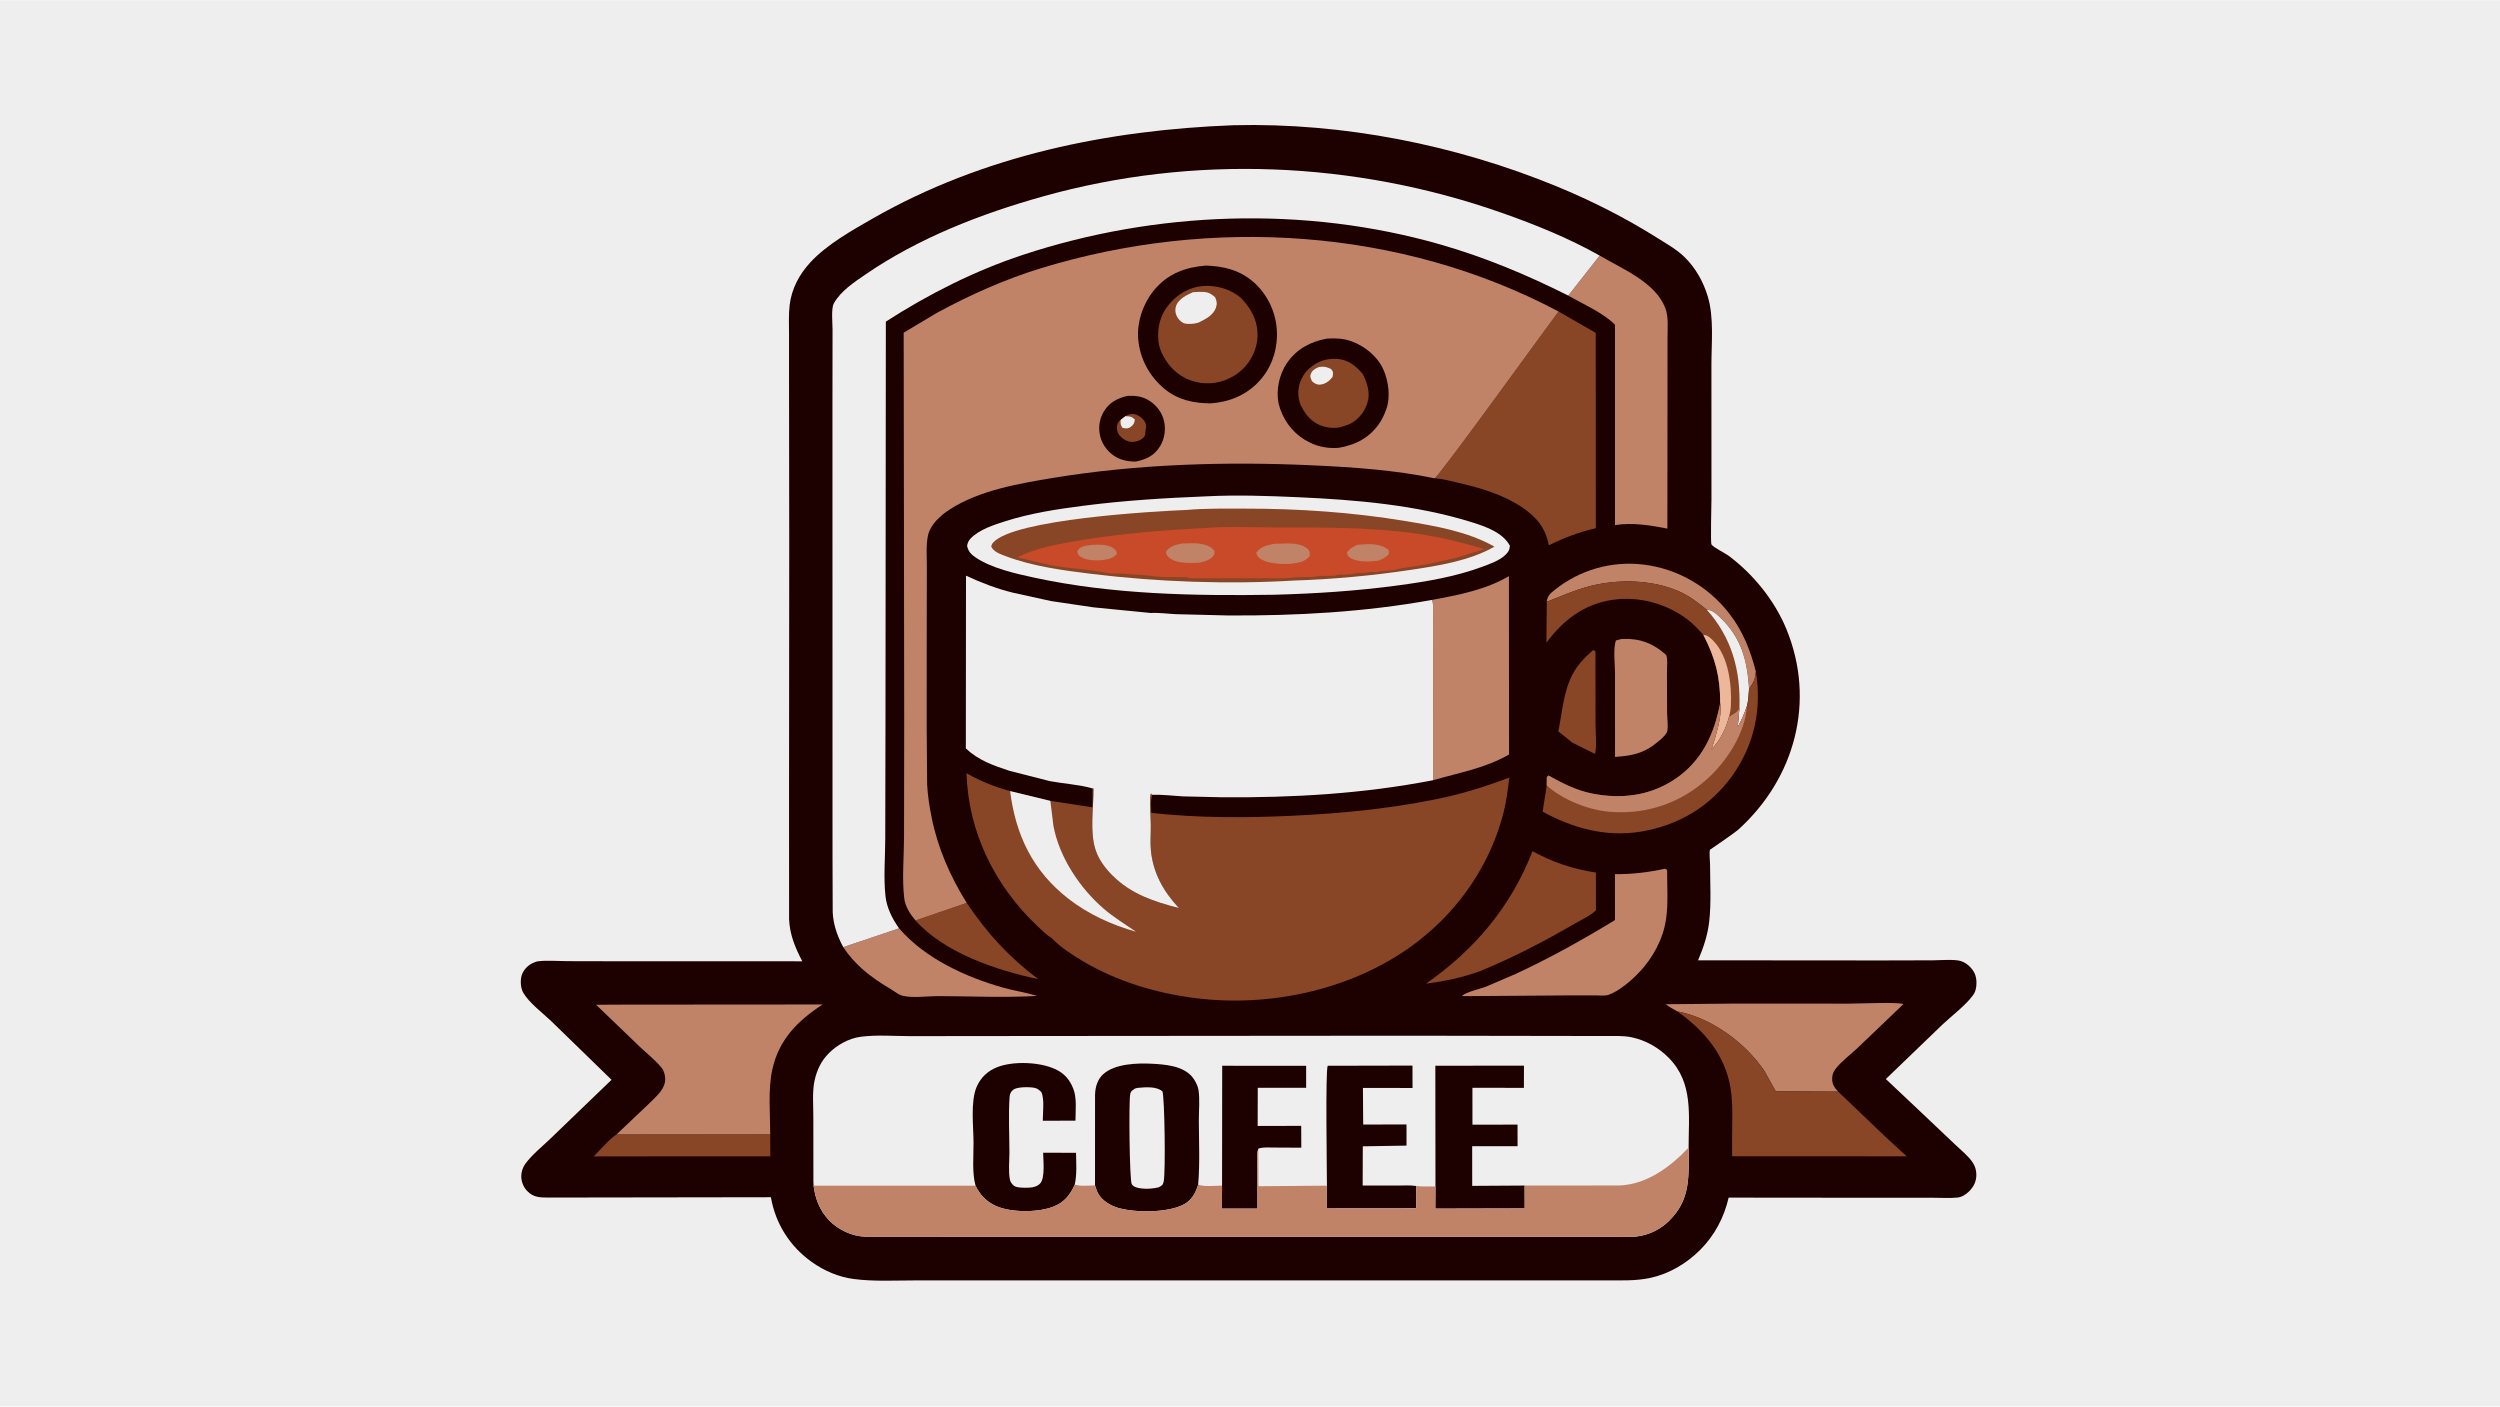
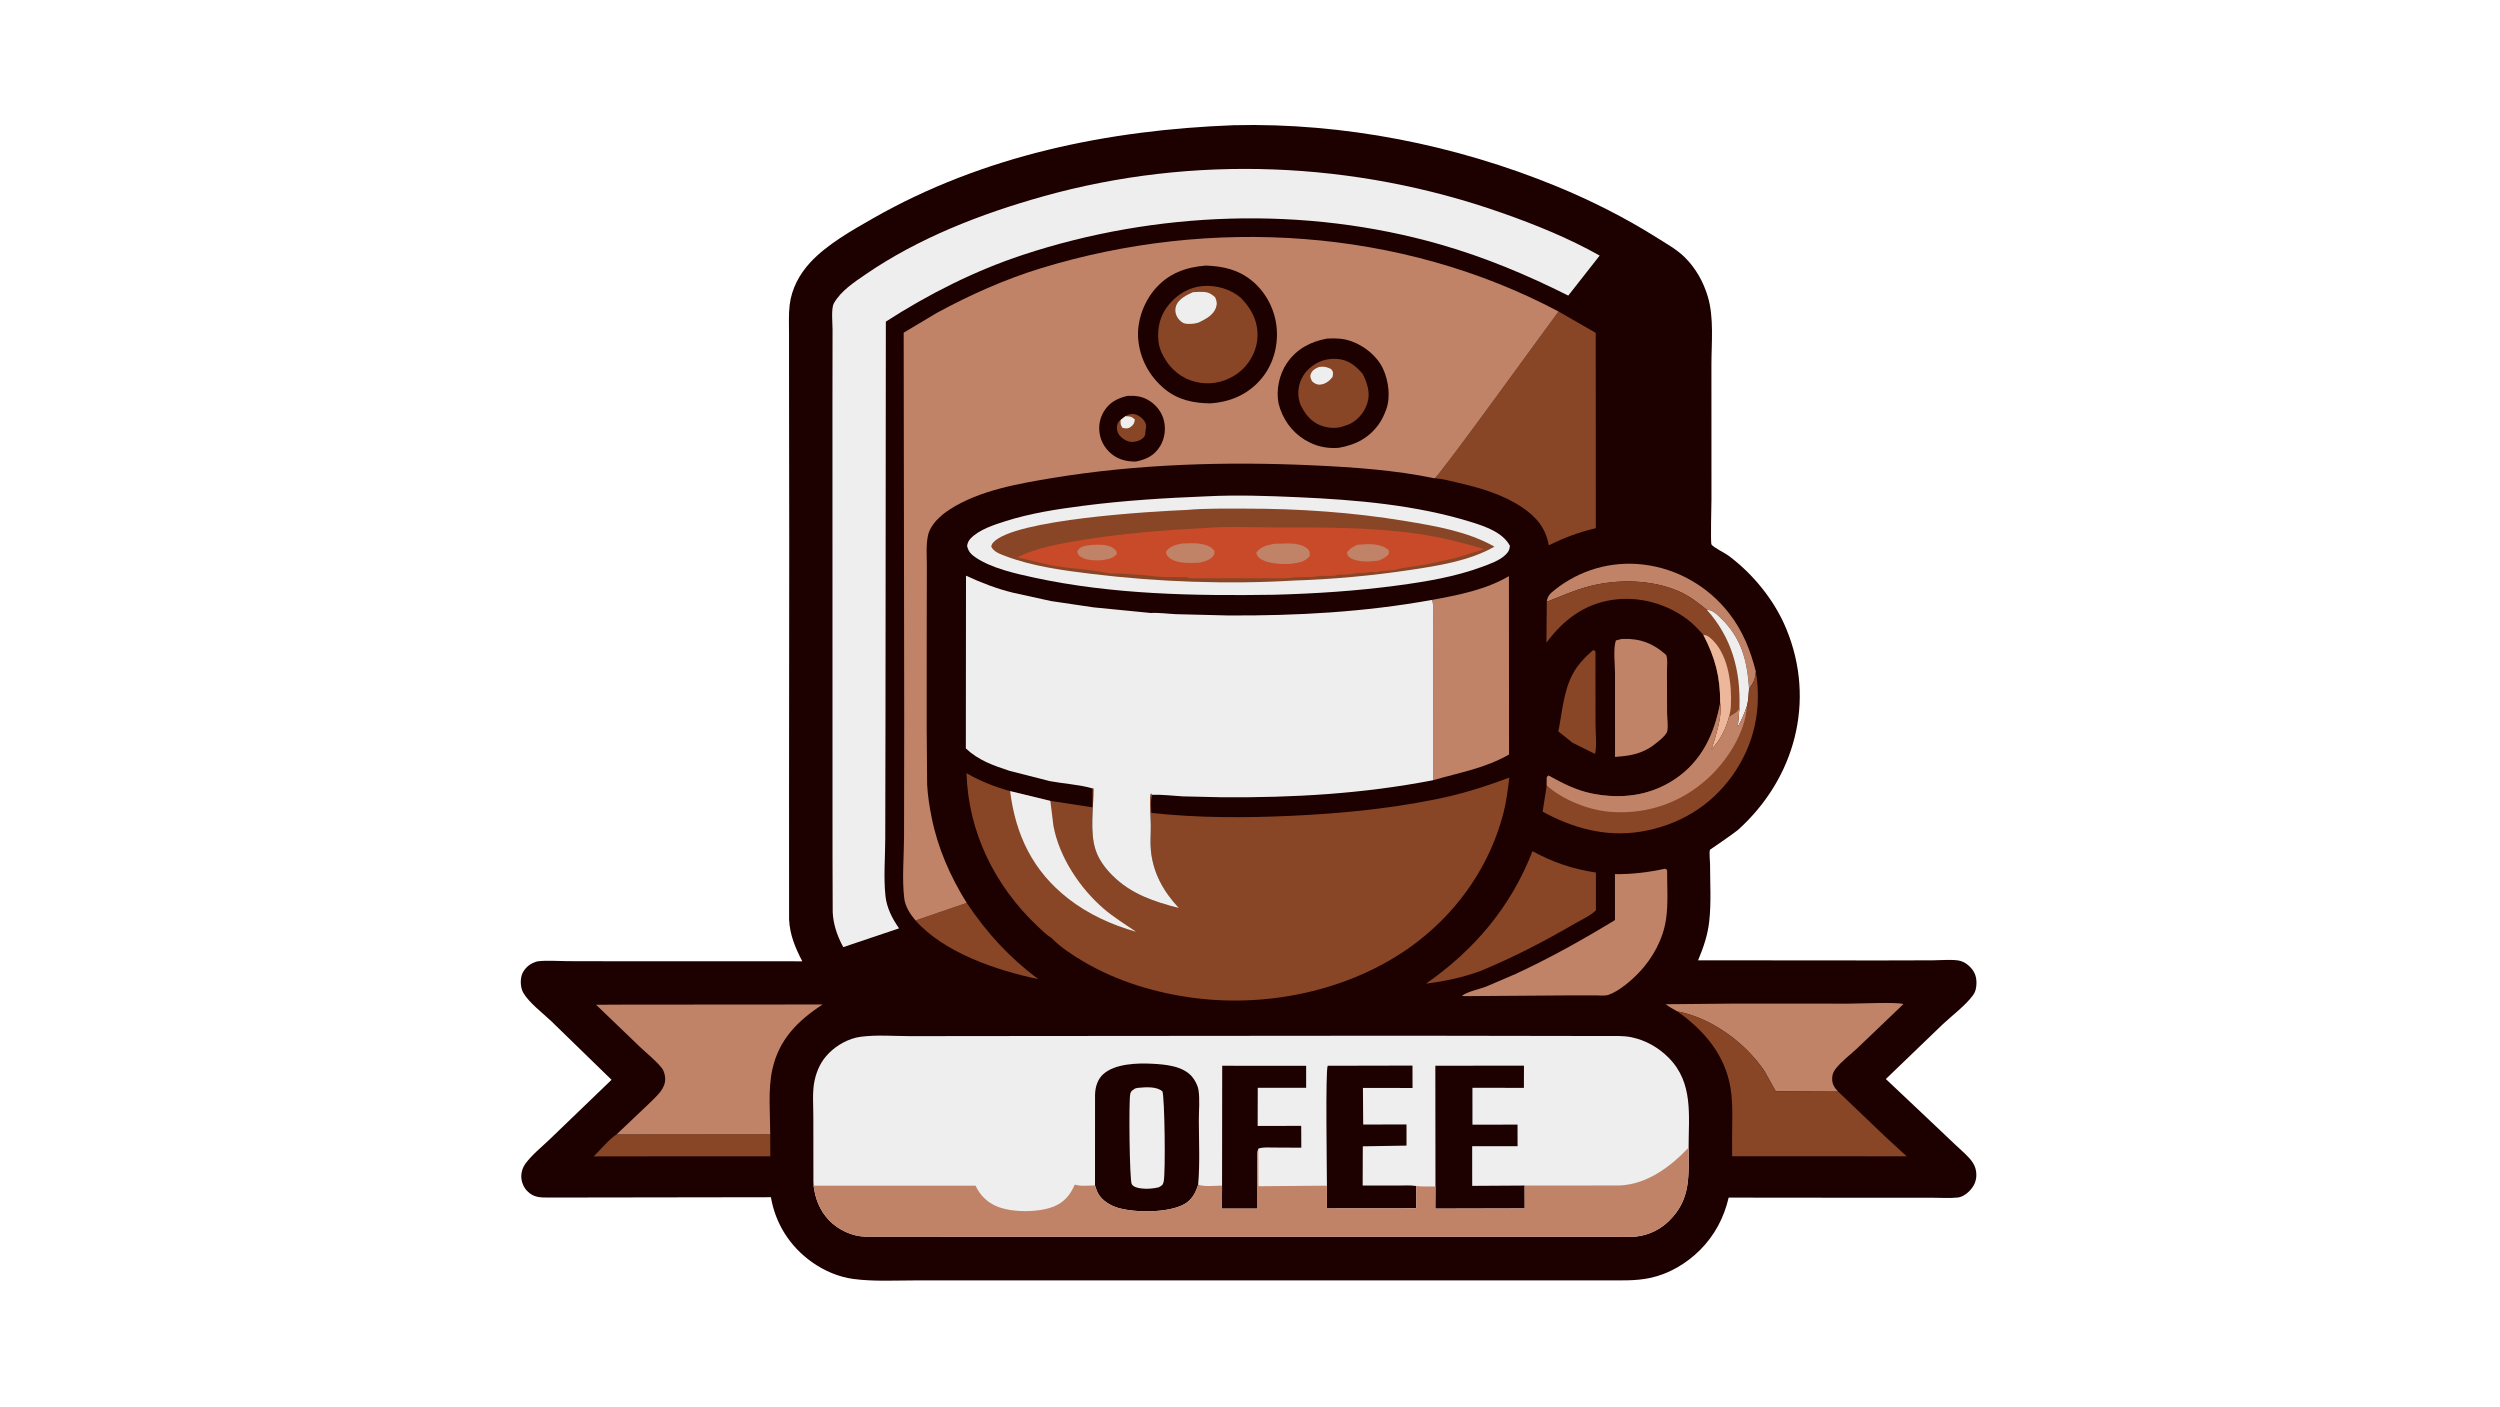
<svg xmlns="http://www.w3.org/2000/svg" version="1.1" style="display: block;" viewBox="0 0 2048 1152" width="1820" height="1024">
-   <path transform="translate(0,0)" fill="rgb(238,238,238)" d="M -0 -0 L 2048 0 L 2048 1152 L -0 1152 L -0 -0 z" />
  <path transform="translate(0,0)" fill="rgb(29,0,0)" d="M 1010.56 102.438 C 1100.31 100.25 1192.37 118.463 1275.27 152.554 C 1303.71 164.25 1331.76 178.443 1357.77 194.849 C 1365.35 199.627 1373.69 204.262 1380.08 210.561 C 1389.12 219.472 1395.39 230.687 1399.03 242.805 C 1404.19 259.97 1402.01 280.861 1402 298.648 L 1402.03 408.707 C 1402.03 412.59 1401.16 444.526 1402.04 445.894 C 1403.63 448.358 1413.01 452.842 1416.01 455.078 C 1436.22 470.122 1453.7 491.684 1463.33 515.014 C 1487.72 574.075 1470.5 637.668 1423.74 679.718 C 1420.89 682.278 1400.85 695.929 1400.85 695.941 C 1400.03 697.866 1400.87 705.318 1400.87 707.714 C 1400.89 723.114 1401.92 739.403 1400.2 754.693 C 1398.93 766.032 1395.45 776.088 1391.07 786.543 L 1541 786.664 L 1583.47 786.549 C 1590.1 786.526 1597.51 785.771 1604.05 786.63 C 1607.24 787.05 1610.55 788.823 1612.89 791.016 C 1617.18 795.032 1619.11 799.022 1619.12 804.914 C 1619.13 808.691 1618.47 812.24 1616.16 815.332 C 1609.96 823.658 1599.18 831.752 1591.5 838.948 L 1544.88 883.8 L 1573.53 910.841 L 1601.9 937.709 C 1606.49 942.109 1612.65 946.994 1616.11 952.292 C 1618 955.179 1618.96 958.485 1619.02 961.922 C 1619.13 967.449 1616.95 971.977 1613.06 975.838 C 1610.51 978.372 1607.16 980.544 1603.51 980.906 C 1596.9 981.562 1589.72 981.03 1583.06 981.042 L 1544.33 981.067 L 1416.12 980.94 C 1412.29 997.368 1404.65 1011.86 1392.72 1023.81 C 1381.6 1034.96 1367.14 1043.51 1351.62 1046.79 C 1340.22 1049.19 1328.58 1048.75 1316.99 1048.77 L 1270.42 1048.77 L 1113.5 1048.76 L 831.957 1048.77 L 749.791 1048.77 C 733.156 1048.78 715.855 1049.78 699.344 1047.62 C 687.076 1046.02 675.27 1040.95 665.206 1033.82 C 647.175 1021.06 635.281 1002.41 631.528 980.626 L 449.696 980.899 C 442.449 980.859 437.066 980.984 431.728 975.391 C 428.72 972.238 426.894 967.41 427.026 963.068 C 427.131 959.595 428.312 956.016 430.37 953.21 C 435.925 945.633 444.542 938.831 451.332 932.224 L 500.974 884.436 L 451.673 836.471 C 444.691 829.795 433.519 821.457 428.694 813.178 C 426.393 809.23 426.086 802.936 427.436 798.625 C 428.679 794.658 432.248 790.819 435.954 789.031 L 436.5 788.772 C 438.186 787.954 439.617 787.44 441.5 787.254 C 449.086 786.506 457.279 787.215 464.94 787.238 L 512.444 787.341 L 657.211 787.357 C 651.505 776.2 647.04 765.864 646.427 753.114 L 646.389 649.618 L 646.542 445.333 L 646.388 314.169 L 646.377 274.009 C 646.385 265.953 645.932 257.568 646.907 249.559 C 648.516 236.348 654.851 224.538 663.795 214.84 C 677.343 200.149 697.846 188.61 715.115 178.754 C 805.542 127.141 907.447 106.366 1010.56 102.438 z" />
  <path transform="translate(0,0)" fill="rgb(136,70,38)" d="M 1304.99 532.5 C 1306.13 532.585 1306.14 532.811 1307 533.5 L 1307.05 593.147 C 1307.05 600.43 1308.29 610.588 1306.65 617.477 L 1288.15 608.259 L 1276.58 599.05 C 1279.72 583.644 1280.74 566.634 1288.13 552.5 C 1292.31 544.509 1298.29 538.363 1304.99 532.5 z" />
  <path transform="translate(0,0)" fill="rgb(136,70,38)" d="M 791.939 739.525 C 808.473 764.193 826.687 784.1 850.518 801.957 C 816.69 794.865 773.503 780.449 749.975 753.902 L 791.939 739.525 z" />
  <path transform="translate(0,0)" fill="rgb(192,131,103)" d="M 1267.11 492.855 C 1267.63 488.103 1269.94 486.038 1273.65 483.081 C 1294.24 466.652 1320.13 459.232 1346.29 462.36 C 1373.97 465.67 1399.25 480.161 1416.39 502.156 C 1427.7 516.665 1433.82 532.26 1438.37 549.897 C 1437.83 556.259 1436.68 559.008 1432.82 563.993 C 1431.2 541.022 1426.71 522.813 1409.69 506.261 C 1406.73 503.376 1402.67 499.37 1398.31 499.437 C 1390.65 493.398 1384.16 488.106 1375.14 484.19 C 1352.84 474.513 1324.65 474.057 1301.28 480.326 C 1289.55 483.474 1278.39 488.423 1267.11 492.855 z" />
  <path transform="translate(0,0)" fill="rgb(136,70,38)" d="M 630.986 928.957 L 631.028 947.112 L 486.376 947.176 C 492.099 941.56 498.574 933.44 505.156 929.104 L 630.986 928.957 z" />
-   <path transform="translate(0,0)" fill="rgb(192,131,103)" d="M 736.519 760.356 C 757.773 784.975 790.84 800.189 821.645 808.909 C 830.9 811.528 840.559 812.905 849.7 815.723 C 822.887 817.255 795.444 815.964 768.561 815.86 C 760.049 815.827 747.129 817.716 739.057 815.478 C 735.841 814.586 733.528 812.426 730.731 810.77 C 722.091 805.655 713.857 800.319 706.356 793.604 C 700.336 788.216 695.216 782.527 690.796 775.749 L 736.519 760.356 z" />
  <path transform="translate(0,0)" fill="rgb(192,131,103)" d="M 1328.24 523.343 L 1329.26 523.29 C 1343.38 522.666 1354.44 526.928 1364.91 536.391 C 1366.38 539.895 1365.58 545.605 1365.57 549.403 L 1365.69 584.081 C 1365.76 588.166 1366.8 595.334 1365.74 599.14 C 1364.66 603.033 1355.38 609.776 1352.15 612.035 C 1342.49 618 1334.07 619.099 1323.03 619.956 L 1323.01 551.413 C 1323.02 544.332 1321.35 530.828 1323.79 524.5 L 1328.24 523.343 z" />
  <path transform="translate(0,0)" fill="rgb(136,70,38)" d="M 1267.11 492.855 C 1278.39 488.423 1289.55 483.474 1301.28 480.326 C 1324.65 474.057 1352.84 474.513 1375.14 484.19 C 1384.16 488.106 1390.65 493.398 1398.31 499.437 C 1402.67 499.37 1406.73 503.376 1409.69 506.261 C 1426.71 522.813 1431.2 541.022 1432.82 563.993 C 1432.4 568.793 1432.3 573.922 1430.98 578.568 C 1429.02 584.601 1426.64 589.879 1423.57 595.43 L 1424.94 579.79 C 1423.1 583.58 1419.73 584.771 1416.44 587.017 C 1413.32 598.473 1409.62 605.07 1402 614.134 C 1405.18 603.125 1410.7 588.23 1409.3 576.859 L 1409.17 575.903 C 1409.25 554.488 1405.18 538.868 1395.34 519.921 C 1391.14 515.145 1386.89 510.65 1381.76 506.848 C 1364.39 493.978 1341.93 488.057 1320.5 491.335 C 1297.39 494.871 1280.35 508.093 1266.84 526.354 L 1267.11 492.855 z" />
  <path transform="translate(0,0)" fill="rgb(238,238,238)" d="M 1398.31 499.437 C 1402.67 499.37 1406.73 503.376 1409.69 506.261 C 1426.71 522.813 1431.2 541.022 1432.82 563.993 C 1432.4 568.793 1432.3 573.922 1430.98 578.568 C 1429.02 584.601 1426.64 589.879 1423.57 595.43 L 1424.94 579.79 C 1426.04 549.466 1418.77 522.384 1398.31 499.437 z" />
  <path transform="translate(0,0)" fill="rgb(237,183,155)" d="M 1395.34 519.921 C 1398.91 520.02 1401.78 522.896 1404.09 525.375 C 1416.05 538.213 1418.79 561.026 1417.93 577.97 C 1417.78 581.071 1417.24 584.018 1416.44 587.017 C 1413.32 598.473 1409.62 605.07 1402 614.134 C 1405.18 603.125 1410.7 588.23 1409.3 576.859 L 1409.17 575.903 C 1409.25 554.488 1405.18 538.868 1395.34 519.921 z" />
  <path transform="translate(0,0)" fill="rgb(136,70,38)" d="M 1255.41 697.166 C 1272.15 706.297 1288.54 711.842 1307.38 714.651 L 1307.39 745.54 C 1303.46 749.755 1295.74 753.164 1290.67 756.12 C 1265.54 770.764 1239.73 784.182 1212.84 795.274 C 1198.01 800.67 1183.75 803.654 1168.15 805.677 C 1207.92 777.996 1237.85 742.541 1255.41 697.166 z" />
  <path transform="translate(0,0)" fill="rgb(136,70,38)" d="M 1438.37 549.897 C 1443.44 580.321 1437.18 609.839 1419.25 635.07 C 1401.11 660.609 1374.62 676.184 1343.93 681.168 C 1315.63 685.765 1288.38 678.382 1263.73 664.733 L 1267.08 643.297 L 1267.15 636.5 L 1268.5 635.174 C 1279.86 641.463 1291.28 647.34 1304.13 649.914 C 1327.91 654.678 1351.63 651.889 1371.99 638.235 C 1394.21 623.336 1404.25 601.385 1409.17 575.903 L 1409.3 576.859 C 1410.7 588.23 1405.18 603.125 1402 614.134 C 1409.62 605.07 1413.32 598.473 1416.44 587.017 C 1419.73 584.771 1423.1 583.58 1424.94 579.79 L 1423.57 595.43 C 1426.64 589.879 1429.02 584.601 1430.98 578.568 C 1432.3 573.922 1432.4 568.793 1432.82 563.993 C 1436.68 559.008 1437.83 556.259 1438.37 549.897 z" />
  <path transform="translate(0,0)" fill="rgb(192,131,103)" d="M 1409.17 575.903 L 1409.3 576.859 C 1410.7 588.23 1405.18 603.125 1402 614.134 C 1409.62 605.07 1413.32 598.473 1416.44 587.017 C 1419.73 584.771 1423.1 583.58 1424.94 579.79 L 1423.57 595.43 C 1426.64 589.879 1429.02 584.601 1430.98 578.568 C 1429.84 600.257 1414.38 623.768 1398.5 638.014 C 1376.74 657.533 1349.87 666.825 1320.75 665.048 C 1302.45 663.931 1280.7 655.562 1267.08 643.297 L 1267.15 636.5 L 1268.5 635.174 C 1279.86 641.463 1291.28 647.34 1304.13 649.914 C 1327.91 654.678 1351.63 651.889 1371.99 638.235 C 1394.21 623.336 1404.25 601.385 1409.17 575.903 z" />
  <path transform="translate(0,0)" fill="rgb(192,131,103)" d="M 1364.05 711.5 L 1365.69 712.5 C 1365.66 725.7 1366.74 740.151 1364.78 753.193 C 1362.35 769.311 1353.88 784.77 1342.73 796.5 C 1336.58 802.973 1326.11 812.038 1317.57 814.857 C 1314.64 815.825 1310.16 815.254 1307.08 815.263 L 1284.46 815.293 L 1199.5 815.908 L 1197.59 815.575 C 1202.57 812.042 1211.52 810.288 1217.38 808.099 L 1241.46 797.774 C 1269.55 784.787 1296.56 769.668 1322.99 753.59 L 1322.97 715.96 C 1337.23 716.068 1350.12 714.509 1364.05 711.5 z" />
  <path transform="translate(0,0)" fill="rgb(192,131,103)" d="M 1374.05 828.384 C 1370.82 826.55 1367.45 824.831 1364.53 822.521 L 1421.49 822.001 L 1514.99 822.043 C 1522.05 822.048 1554.87 820.566 1559.29 822.417 L 1521.73 858.339 C 1516.06 863.658 1508.06 869.654 1503.48 875.799 C 1501.83 878.017 1500.97 880.35 1500.91 883.122 C 1500.8 887.899 1502.54 890.688 1505.82 894.112 L 1454.69 893.888 L 1445.43 877.24 C 1429.66 853.953 1401.92 833.673 1374.05 828.384 z" />
  <path transform="translate(0,0)" fill="rgb(136,70,38)" d="M 1374.05 828.384 C 1401.92 833.673 1429.66 853.953 1445.43 877.24 L 1454.69 893.888 L 1505.82 894.112 L 1544.89 931.445 L 1561.94 947.11 L 1418.95 947.066 L 1418.93 931.23 C 1418.95 918.047 1419.79 904.26 1417.66 891.219 C 1413.21 863.957 1395.94 843.839 1374.05 828.384 z" />
  <path transform="translate(0,0)" fill="rgb(192,131,103)" d="M 1173.12 491.295 C 1194.44 487.38 1217.19 482.99 1236.11 471.815 L 1236.21 617.948 C 1216.34 629.338 1195.67 632.684 1174.03 639.008 L 1174.04 535.55 L 1174.01 506.722 C 1174 501.871 1174.7 495.904 1173.12 491.295 z" />
-   <path transform="translate(0,0)" fill="rgb(192,131,103)" d="M 1310.45 209.23 C 1329.09 220.218 1356.25 231.147 1364.24 252.301 C 1366.97 259.542 1366.04 268.402 1366.04 276.041 L 1366.02 313.835 L 1365.92 432.875 C 1351.93 430.167 1337.22 427.741 1322.99 430.025 L 1322.99 267.662 C 1322.99 266.439 1323.3 266.184 1322.37 265.267 C 1312.58 255.707 1296.62 248.859 1284.73 242.01 L 1310.45 209.23 z" />
  <path transform="translate(0,0)" fill="rgb(192,131,103)" d="M 511.792 822.841 L 673.883 822.722 C 653.421 836.073 637.963 851.549 632.63 876.254 C 629.076 892.716 630.929 912.061 630.986 928.957 L 505.156 929.104 L 530.853 904.721 L 533.378 902.265 C 538.565 897.182 545.101 891.455 544.936 883.5 C 544.88 880.793 543.93 877.086 542.272 874.965 C 537.328 868.64 529.919 862.929 524.088 857.341 L 488.315 822.951 L 511.792 822.841 z" />
  <path transform="translate(0,0)" fill="rgb(136,70,38)" d="M 1276.76 255.042 L 1307.23 272.538 L 1307.3 432.541 C 1293.42 435.83 1281.57 440.262 1268.81 446.563 C 1266.02 432.245 1259 423.716 1247.04 415.573 C 1231.74 405.164 1212.88 399.59 1195 395.445 C 1188.68 393.98 1181.73 392.032 1175.26 391.685 C 1179.19 389.776 1266.47 268.783 1276.76 255.042 z" />
  <path transform="translate(0,0)" fill="rgb(238,238,238)" d="M 988.579 406.442 C 1013.32 405.189 1038.59 406.07 1063.32 407.172 C 1110.7 409.284 1160.12 413.453 1205.55 427.62 C 1216.76 431.115 1231.16 436.042 1236.93 447 C 1236.52 450.568 1235.94 451.652 1233.44 454.223 C 1228.85 458.933 1220.2 461.963 1214.04 464.239 C 1192.06 472.367 1168.36 476.31 1145.2 479.431 C 1111.58 483.965 1077.83 486.146 1043.93 487.083 C 978.382 488.079 911.298 486.966 847 473.012 C 831.691 469.69 812.524 465.43 799.376 456.634 C 795.482 454.029 793.215 451.649 792.229 447 C 792.7 444.573 793.384 442.784 795.117 440.982 C 802.174 433.649 814.309 429.778 823.812 426.767 C 844.324 420.267 865.729 416.987 887.012 414.23 C 920.731 409.862 954.622 407.789 988.579 406.442 z" />
  <path transform="translate(0,0)" fill="rgb(136,70,38)" d="M 972.439 417.574 C 987.985 416.204 1004.17 416.538 1019.8 416.523 C 1063.96 416.481 1108.15 419.52 1151.74 426.762 C 1176.2 430.826 1202.43 435.283 1224.25 447.665 C 1203.9 459.406 1177.31 463.486 1154.32 466.903 C 1123.01 471.556 1091.91 474.391 1060.27 475.438 C 1005.88 478.685 948.645 476.629 894.608 470.042 C 871.02 467.167 845.469 463.76 823.187 455.221 C 818.947 453.595 813.912 451.861 811.976 447.5 C 812.36 446.226 812.732 445.265 813.637 444.257 C 830.733 425.218 944.406 418.727 972.439 417.574 z" />
  <path transform="translate(0,0)" fill="rgb(201,74,40)" d="M 986.628 432.436 C 1005.59 430.839 1025.73 431.911 1044.79 431.931 C 1083.71 431.972 1123.65 431.603 1162.26 437.28 C 1180.67 439.989 1198.04 444.37 1215.84 449.71 L 1192.01 457.081 L 1169.01 462.093 L 1146.5 465.671 C 1141.93 467.262 1136.1 467.438 1131.24 467.646 C 1129.92 467.703 1129.02 468.507 1127.68 468.557 C 1125.54 468.636 1122.52 468.187 1120.5 468.696 C 1116.73 469.646 1113.01 468.843 1109.5 469.69 C 1104.88 470.805 1100.84 470.433 1096.07 470.662 C 1094.87 470.72 1094.02 471.507 1092.79 471.552 C 1086.85 471.771 1081.26 471.243 1075.51 472.5 L 1065.25 472.586 C 1060.91 472.563 1056.86 473.389 1052.82 473.556 L 975.436 473.561 C 973.994 473.508 973.051 472.707 971.627 472.664 L 953.373 472.56 C 946.852 472.374 939.415 470.996 932.893 470.697 L 917.484 469.682 C 914.739 469.565 911.121 470.1 908.5 469.51 C 894.93 466.453 879.584 465.908 865.51 463.679 C 854.636 461.957 844.022 458.553 833.227 456.461 C 849.196 448.418 869.539 445.001 887.083 442.162 C 920.21 436.801 953.123 434.122 986.628 432.436 z" />
  <path transform="translate(0,0)" fill="rgb(192,131,103)" d="M 894.328 446.252 C 899.251 445.922 907.27 445.717 911.491 448.578 C 913.874 450.193 914.449 450.727 915.007 453.5 C 911.807 457.638 907.493 457.897 902.659 458.767 C 898.002 459.138 890.641 458.938 886.458 456.676 C 883.592 455.126 883.335 454.574 882.49 451.5 L 883.312 450.28 C 885.82 446.906 890.463 446.862 894.328 446.252 z" />
  <path transform="translate(0,0)" fill="rgb(192,131,103)" d="M 1111.96 446.188 L 1113.57 446.027 C 1121.63 445.336 1131.08 444.987 1137.58 450.416 L 1137.83 453.5 C 1135.3 456.69 1132.92 457.709 1129.17 459.105 C 1122.61 460.041 1112.2 460.612 1106.35 456.975 C 1104 455.509 1103.91 454.895 1103.39 452.361 C 1105.88 449.118 1108.29 447.85 1111.96 446.188 z" />
  <path transform="translate(0,0)" fill="rgb(192,131,103)" d="M 967.955 445.143 C 972.846 444.922 978.173 444.57 983.016 445.293 C 987.373 445.944 992.033 447.363 994.788 451 C 994.783 452.119 995.048 453.616 994.435 454.557 C 991.682 458.785 986.856 459.746 982.244 460.839 C 975.258 461.129 964.722 461.681 958.862 457.464 C 956.502 455.766 955.611 454.832 955.083 452 C 958.161 447.235 962.735 446.334 967.955 445.143 z" />
  <path transform="translate(0,0)" fill="rgb(192,131,103)" d="M 1044.05 445.3 L 1055.8 445.037 C 1060.98 445.109 1067.83 445.964 1071.56 449.912 C 1073.39 451.851 1072.9 452.913 1072.84 455.5 C 1068.64 460.397 1063.78 460.822 1057.66 461.696 C 1050.83 462.302 1038.87 461.674 1033 457.946 C 1030.59 456.418 1029.78 455.183 1029.12 452.5 C 1033.17 447.514 1037.96 446.463 1044.05 445.3 z" />
  <path transform="translate(0,0)" fill="rgb(238,238,238)" d="M 690.796 775.749 C 688.085 770.726 685.928 765.816 684.359 760.318 C 683.14 756.049 682.371 751.567 682.152 747.132 L 681.996 702.456 L 681.976 616.026 L 681.947 330.044 L 682.021 269.853 C 682.033 264.594 680.72 252.508 683.161 248.218 C 688.873 238.178 699.698 231.079 709.035 224.673 C 752.683 194.726 803.837 174.923 854.57 160.723 C 977.708 126.258 1109.96 131.883 1230.36 174.248 C 1257.98 183.965 1284.89 194.851 1310.45 209.23 L 1284.73 242.01 C 1250.66 224.906 1216.2 210.497 1179.5 200.006 C 1068.74 168.342 946.812 172.656 837.765 208.705 C 798.429 221.709 760.462 240.915 725.691 263.315 L 725.394 585.681 L 725.2 686.63 C 725.171 701.91 723.739 718.73 725.372 733.864 C 726.422 743.592 730.948 752.455 736.519 760.356 L 690.796 775.749 z" />
  <path transform="translate(0,0)" fill="rgb(136,70,38)" d="M 861.244 768.174 C 857.174 765.724 852.934 761.448 849.482 758.174 C 814.822 725.301 793.129 681.207 791.777 633.249 C 802.928 639.769 815.077 644.494 827.501 647.951 L 860.453 655.942 L 894.961 661.193 L 894.987 645.719 L 895.84 645.818 C 895.869 661.737 892.511 681.41 897.643 696.594 C 900.286 704.412 905.58 711.356 911.373 717.132 C 926.688 732.403 945.343 738.453 965.818 743.79 C 953.216 730.221 944.672 715.323 942.818 696.537 C 942.146 689.722 942.827 682.658 942.733 675.805 C 942.63 668.323 941.955 660.841 942.203 653.365 C 942.249 651.983 942.322 651.095 942.885 649.837 L 943.96 650.946 C 942.356 655.418 943.047 661.075 943.116 665.788 C 981.183 669.994 1020.42 669.943 1058.66 668.132 C 1096.75 666.327 1134.84 662.773 1172.29 655.395 C 1194.41 651.289 1215.41 644.789 1236.42 636.855 C 1235.21 646.407 1234.15 656.025 1231.76 665.37 C 1221.01 707.386 1196.19 744.07 1162 770.669 C 1111.65 809.842 1042.18 825.413 979.42 817.536 C 947.492 813.529 915.608 804.046 887.81 787.682 C 878.415 782.152 868.945 775.961 861.244 768.174 z" />
  <path transform="translate(0,0)" fill="rgb(238,238,238)" d="M 827.501 647.951 L 860.453 655.942 L 862.941 676.219 C 867.647 701.945 884.63 727.492 904.222 744.329 C 912.42 751.374 921.731 757.03 930.618 763.152 C 910.627 757.472 891.624 748.859 875.158 736.038 C 846.104 713.416 831.993 683.968 827.501 647.951 z" />
  <path transform="translate(0,0)" fill="rgb(238,238,238)" d="M 826.98 631.335 C 813.545 626.884 801.746 622.835 791.213 612.977 L 791.346 471.443 C 803.965 477.305 816.192 482.021 829.718 485.371 L 860.942 492.238 L 895.932 497.415 L 942.82 502.03 C 949.333 501.613 956.767 502.719 963.357 502.99 L 1006.04 504.052 C 1062.14 504.353 1117.84 501.311 1173.12 491.295 C 1174.7 495.904 1174 501.871 1174.01 506.722 L 1174.04 535.55 L 1174.03 639.008 C 1116.43 650.159 1059.44 653.418 1000.9 652.984 L 968.82 652.244 C 960.696 651.776 952.065 650.683 943.96 650.946 L 942.885 649.837 C 942.322 651.095 942.249 651.983 942.203 653.365 C 941.955 660.841 942.63 668.323 942.733 675.805 C 942.827 682.658 942.146 689.722 942.818 696.537 C 944.672 715.323 953.216 730.221 965.818 743.79 C 945.343 738.453 926.688 732.403 911.373 717.132 C 905.58 711.356 900.286 704.412 897.643 696.594 C 892.511 681.41 895.869 661.737 895.84 645.818 L 894.987 645.719 C 884.219 642.573 871.324 641.891 860.123 639.782 L 826.98 631.335 z" />
  <path transform="translate(0,0)" fill="rgb(192,131,103)" d="M 749.975 753.902 C 745.449 748.499 741.512 742.501 740.696 735.362 C 738.88 719.476 740.505 701.722 740.591 685.687 L 740.726 589.062 L 740.291 272.384 L 767.361 256.235 C 794.268 241.57 823.425 228.564 852.757 219.589 C 991.656 177.091 1147.51 186.485 1276.76 255.042 C 1266.47 268.783 1179.19 389.776 1175.26 391.685 C 1142.66 384.921 1108.71 382.606 1075.5 381.065 C 1005.04 377.796 932.134 379.9 862.466 391.39 C 834.6 395.986 801.916 401.601 777.864 417.307 C 770.351 422.212 762.046 429.598 760.148 438.81 C 758.506 446.785 759.304 456.009 759.28 464.177 L 759.18 510.535 L 759.147 595.973 L 759.517 642.722 C 760.028 651.82 761.416 660.663 763.203 669.588 C 768.216 694.634 778.482 717.933 791.939 739.525 L 749.975 753.902 z" />
  <path transform="translate(0,0)" fill="rgb(29,0,0)" d="M 923.48 324.177 C 929.371 323.873 934.981 324.367 940.199 327.332 C 946.74 331.049 951.599 336.908 953.452 344.276 C 955.219 351.3 954.134 359.323 950.3 365.487 C 945.507 373.193 939.314 376.011 930.83 377.916 C 925.151 378.143 919.238 377.07 914.26 374.268 C 908.131 370.82 903.19 364.594 901.398 357.78 C 899.496 350.544 900.488 343.042 904.42 336.685 C 908.925 329.402 915.385 326.146 923.48 324.177 z" />
  <path transform="translate(0,0)" fill="rgb(136,70,38)" d="M 921.898 340.814 C 924.573 339.256 926.9 338.512 929.995 339.311 C 933.066 340.104 936.369 342.728 937.905 345.5 C 938.949 347.384 939.078 348.891 938.671 350.943 C 937.89 354.882 939.169 356.961 935.094 359.654 C 932.273 361.518 927.816 362.452 924.5 361.447 C 921.085 360.413 917.4 357.767 915.881 354.5 C 914.806 352.187 914.631 349.491 915.5 347.064 C 915.946 345.817 916.879 344.552 917.999 343.842 L 921.898 340.814 z" />
  <path transform="translate(0,0)" fill="rgb(238,238,238)" d="M 921.898 340.814 C 925.768 341.037 926.664 340.807 929.674 343.5 C 929.238 346.314 928.869 347.692 926.361 349.5 C 923.915 351.263 922.349 350.867 919.62 350.408 C 917.72 347.744 917.926 346.986 917.999 343.842 L 921.898 340.814 z" />
  <path transform="translate(0,0)" fill="rgb(29,0,0)" d="M 1087.05 277.229 C 1094.05 276.873 1100.16 276.979 1106.87 279.349 C 1117.65 283.153 1128.14 291.511 1133.01 302.014 C 1137.52 311.757 1139.38 325.464 1135.42 335.737 C 1133.91 339.681 1132.29 343.371 1129.86 346.856 C 1121.68 358.585 1110.61 364.293 1096.74 366.713 C 1088.53 367.365 1080.67 366.086 1073.23 362.505 C 1061.46 356.845 1053.15 347.242 1048.76 335 L 1047.39 330.406 C 1045.27 319.327 1047.86 306.819 1054.12 297.5 C 1062 285.773 1073.49 279.742 1087.05 277.229 z" />
  <path transform="translate(0,0)" fill="rgb(136,70,38)" d="M 1065.56 331.898 C 1064.13 328.279 1063.36 324.441 1063.58 320.542 C 1063.99 313.141 1067.34 306.311 1072.91 301.411 C 1079.29 295.794 1086.8 293.306 1095.27 293.878 C 1104.43 294.498 1110.43 299.388 1116.22 306 C 1120.05 313.39 1122.84 321.902 1120.08 330.197 L 1119.32 332.197 L 1119.06 332.876 C 1116.73 338.886 1110.99 344.982 1105.01 347.517 L 1099.42 349.431 C 1092.92 351.384 1084.64 350.215 1078.75 346.914 C 1072.53 343.434 1068.75 338.082 1065.56 331.898 z" />
  <path transform="translate(0,0)" fill="rgb(238,238,238)" d="M 1080.46 300.5 C 1084.49 299.825 1086.91 300.463 1090.5 302.203 C 1092.47 304.891 1092.1 305.134 1091.68 308.5 C 1089.46 311.419 1087.89 312.805 1084.5 314.289 C 1083.38 314.597 1082.17 314.937 1081 314.969 C 1078.44 315.04 1076.61 313.775 1074.8 312.143 C 1073.8 309.874 1072.87 308.5 1073.9 306 C 1075.16 302.964 1077.64 301.692 1080.46 300.5 z" />
  <path transform="translate(0,0)" fill="rgb(29,0,0)" d="M 987.796 217.397 C 1001.99 217.953 1014.35 220.647 1025.68 229.93 C 1037.22 239.386 1044.53 253.72 1045.86 268.592 C 1047.21 283.595 1042.82 299.037 1032.93 310.551 C 1022.08 323.191 1007.73 329.218 991.292 330.302 C 977.54 330.122 964.874 327.457 954.006 318.447 C 941.637 308.193 933.834 293.852 932.42 277.796 C 931.149 263.359 936.752 247.651 946.111 236.745 C 957.162 223.865 971.267 218.755 987.796 217.397 z" />
  <path transform="translate(0,0)" fill="rgb(136,70,38)" d="M 953.392 292.267 C 951.188 288.422 949.43 283.907 948.984 279.464 C 947.853 268.195 950.374 257.96 957.684 249.187 C 964.649 240.827 974.339 235.104 985.254 234.189 C 996.372 233.258 1007.99 236.635 1016.52 243.841 C 1025.07 252.68 1030.36 262.401 1030.16 275 C 1030 285.391 1025.15 295.557 1017.62 302.62 C 1009.57 310.176 998.213 314.456 987.16 313.826 C 975.534 313.163 965.668 308.252 958.159 299.327 C 956.337 297.162 954.835 294.696 953.392 292.267 z" />
  <path transform="translate(0,0)" fill="rgb(238,238,238)" d="M 977.248 239.23 L 981.823 238.979 C 988.005 238.784 990.922 239.183 995.5 243.474 C 996.801 246.51 997.226 248.785 996.071 252 C 993.825 258.256 987.412 261.359 981.847 264.115 C 978.785 265.143 973.125 265.765 970.034 264.694 C 967.591 263.847 965.14 261.21 964.019 258.909 C 962.758 256.321 962.445 253.171 963.429 250.435 C 965.48 244.736 972.125 241.496 977.248 239.23 z" />
  <path transform="translate(0,0)" fill="rgb(238,238,238)" d="M 666.476 971.159 L 666.338 967.5 L 666.285 914.803 C 666.295 905.378 665.294 894.101 667.327 884.913 C 669.244 876.253 672.812 868.809 679.136 862.5 C 685.858 855.794 695.336 850.535 704.827 849.218 C 717.938 847.398 732.774 848.676 746.104 848.663 L 831.312 848.572 L 1152.78 848.308 L 1277.02 848.506 L 1314.1 848.568 C 1321.38 848.59 1329.41 848.097 1336.55 849.591 C 1348.14 852.015 1358.66 857.99 1366.98 866.361 C 1387.38 886.897 1383.3 913.635 1383.31 939.99 C 1383.3 963.109 1385.37 982.21 1367.3 999.969 C 1360.24 1006.91 1350.96 1011.54 1341.13 1012.72 C 1333.88 1013.6 1325.92 1012.97 1318.6 1012.98 L 1275.96 1013 L 1130.85 1012.97 L 860.575 1013 L 708.943 1012.94 C 697.979 1012.66 686.732 1007.4 679.162 999.5 C 671.52 991.526 667.894 981.903 666.476 971.159 z" />
  <path transform="translate(0,0)" fill="rgb(29,0,0)" d="M 1001.11 971.079 L 1001.23 872.933 L 1070 872.941 L 1069.99 890.986 L 1030.35 890.986 L 1030.27 922.204 L 1065.95 922.191 L 1066.03 940.048 L 1043.8 939.931 C 1039.54 939.924 1034.87 939.407 1030.8 940.84 L 1030.63 941.377 C 1029.25 946.221 1029.99 952.71 1030 957.779 L 1030.12 989.954 L 1001.01 989.929 L 1001.11 971.079 z" />
  <path transform="translate(0,0)" fill="rgb(29,0,0)" d="M 1087.03 971.145 C 1087.03 959.547 1085.7 876.399 1087.68 872.936 L 1157.1 872.783 L 1157.15 891.132 L 1116.51 891.088 L 1116.73 921.089 L 1152.21 921.002 L 1152.21 938.34 L 1116.4 938.926 L 1116.29 971.026 L 1144.82 971.066 C 1149.8 971.077 1155.28 970.651 1160.17 971.434 L 1160.22 989.689 L 1087 989.759 L 1087.03 971.145 z" />
  <path transform="translate(0,0)" fill="rgb(29,0,0)" d="M 1175.94 971.857 L 1175.83 872.913 L 1248.43 872.837 L 1248.38 891.023 L 1206.21 890.992 L 1206.23 921.193 L 1243.16 921.142 L 1243.2 938.801 L 1206 938.851 L 1206.03 971.325 L 1248.96 971.06 L 1249.02 989.778 L 1175.82 989.957 L 1175.94 971.857 z" />
-   <path transform="translate(0,0)" fill="rgb(29,0,0)" d="M 799.147 971.142 C 796.228 960.439 797.57 946.921 797.527 935.838 C 797.477 922.776 794.923 902.255 800.041 890.286 C 803.384 882.47 809.407 876.896 817.343 873.912 C 830.444 868.986 851.552 869.826 864.204 875.579 C 871.867 879.062 876.303 884.186 879.319 891.928 C 882.239 899.422 881.048 909.866 881.012 917.89 L 854.243 917.987 C 854.281 911.541 855.722 900.165 853.075 894.5 C 851.134 892.753 850.16 891.602 847.485 891.021 C 843.592 890.175 833.332 890.109 830.16 892.49 C 828.122 894.021 827.221 895.958 827.048 898.5 C 826.042 913.31 826.882 928.754 826.917 943.654 C 826.934 950.605 825.966 959.355 827.295 966.121 C 827.67 968.032 828.668 969.296 829.962 970.681 C 831.904 972.76 836.374 972.765 839.021 972.833 C 843.387 972.943 848.952 972.811 852.117 969.336 C 856.29 964.755 854.623 950.331 854.537 944.161 L 881.482 944.242 C 881.616 952.815 882.3 961.885 880.429 970.287 C 876.848 978.639 871.862 984.724 863.29 988.215 C 850.668 993.355 828.167 993.352 815.762 987.754 C 808.101 984.296 802.708 978.67 799.147 971.142 z" />
  <path transform="translate(0,0)" fill="rgb(29,0,0)" d="M 897.032 970.958 L 897.066 896.525 C 897.277 890.272 899.058 884.067 903.859 879.749 C 913.358 871.206 931.56 870.636 943.796 871.274 C 954.661 871.84 968.836 873.029 976.391 881.727 C 978.894 884.608 981.185 888.947 981.785 892.763 C 983.003 900.503 982.066 909.8 982.085 917.683 C 982.125 935.079 983.03 952.985 981.535 970.279 C 979.517 977.073 976.357 982.933 969.895 986.465 C 956.936 993.549 929.653 993.5 915.64 989.275 C 909.506 987.426 902.777 983.335 899.593 977.575 C 898.465 975.535 897.741 973.174 897.032 970.958 z" />
  <path transform="translate(0,0)" fill="rgb(238,238,238)" d="M 930.024 891.5 C 930.891 891.27 931.636 891.086 932.533 891.002 C 938.598 890.434 947.552 889.735 952.24 893.913 C 954.097 898.124 954.928 960.538 953.287 967.794 C 952.597 970.845 951.919 970.882 949.26 972.5 C 944.53 973.585 939.385 974.088 934.572 973.376 C 931.852 972.973 928.715 972.365 927.138 969.946 C 925.289 967.107 924.603 901.977 925.875 896.165 C 926.493 893.339 927.782 893.025 930.024 891.5 z" />
  <path transform="translate(0,0)" fill="rgb(192,131,103)" d="M 1001.11 971.079 L 1001.01 989.929 L 1030.12 989.954 L 1030 957.779 C 1029.99 952.71 1029.25 946.221 1030.63 941.377 L 1030.8 940.84 L 1030.93 971.616 L 1087.03 971.145 L 1087 989.759 L 1160.22 989.689 L 1160.17 971.434 C 1165.56 972.136 1170.59 971.609 1175.94 971.857 L 1175.82 989.957 L 1249.02 989.778 L 1248.96 971.06 L 1326.5 971.004 C 1349.13 970.188 1368.44 955.694 1383.31 939.99 C 1383.3 963.109 1385.37 982.21 1367.3 999.969 C 1360.24 1006.91 1350.96 1011.54 1341.13 1012.72 C 1333.88 1013.6 1325.92 1012.97 1318.6 1012.98 L 1275.96 1013 L 1130.85 1012.97 L 860.575 1013 L 708.943 1012.94 C 697.979 1012.66 686.732 1007.4 679.162 999.5 C 671.52 991.526 667.894 981.903 666.476 971.159 L 799.147 971.142 C 802.708 978.67 808.101 984.296 815.762 987.754 C 828.167 993.352 850.668 993.355 863.29 988.215 C 871.862 984.724 876.848 978.639 880.429 970.287 C 885.436 971.852 891.806 971.043 897.032 970.958 C 897.741 973.174 898.465 975.535 899.593 977.575 C 902.777 983.335 909.506 987.426 915.64 989.275 C 929.653 993.5 956.936 993.549 969.895 986.465 C 976.357 982.933 979.517 977.073 981.535 970.279 C 986.355 972.312 995.696 971.139 1001.11 971.079 z" />
</svg>